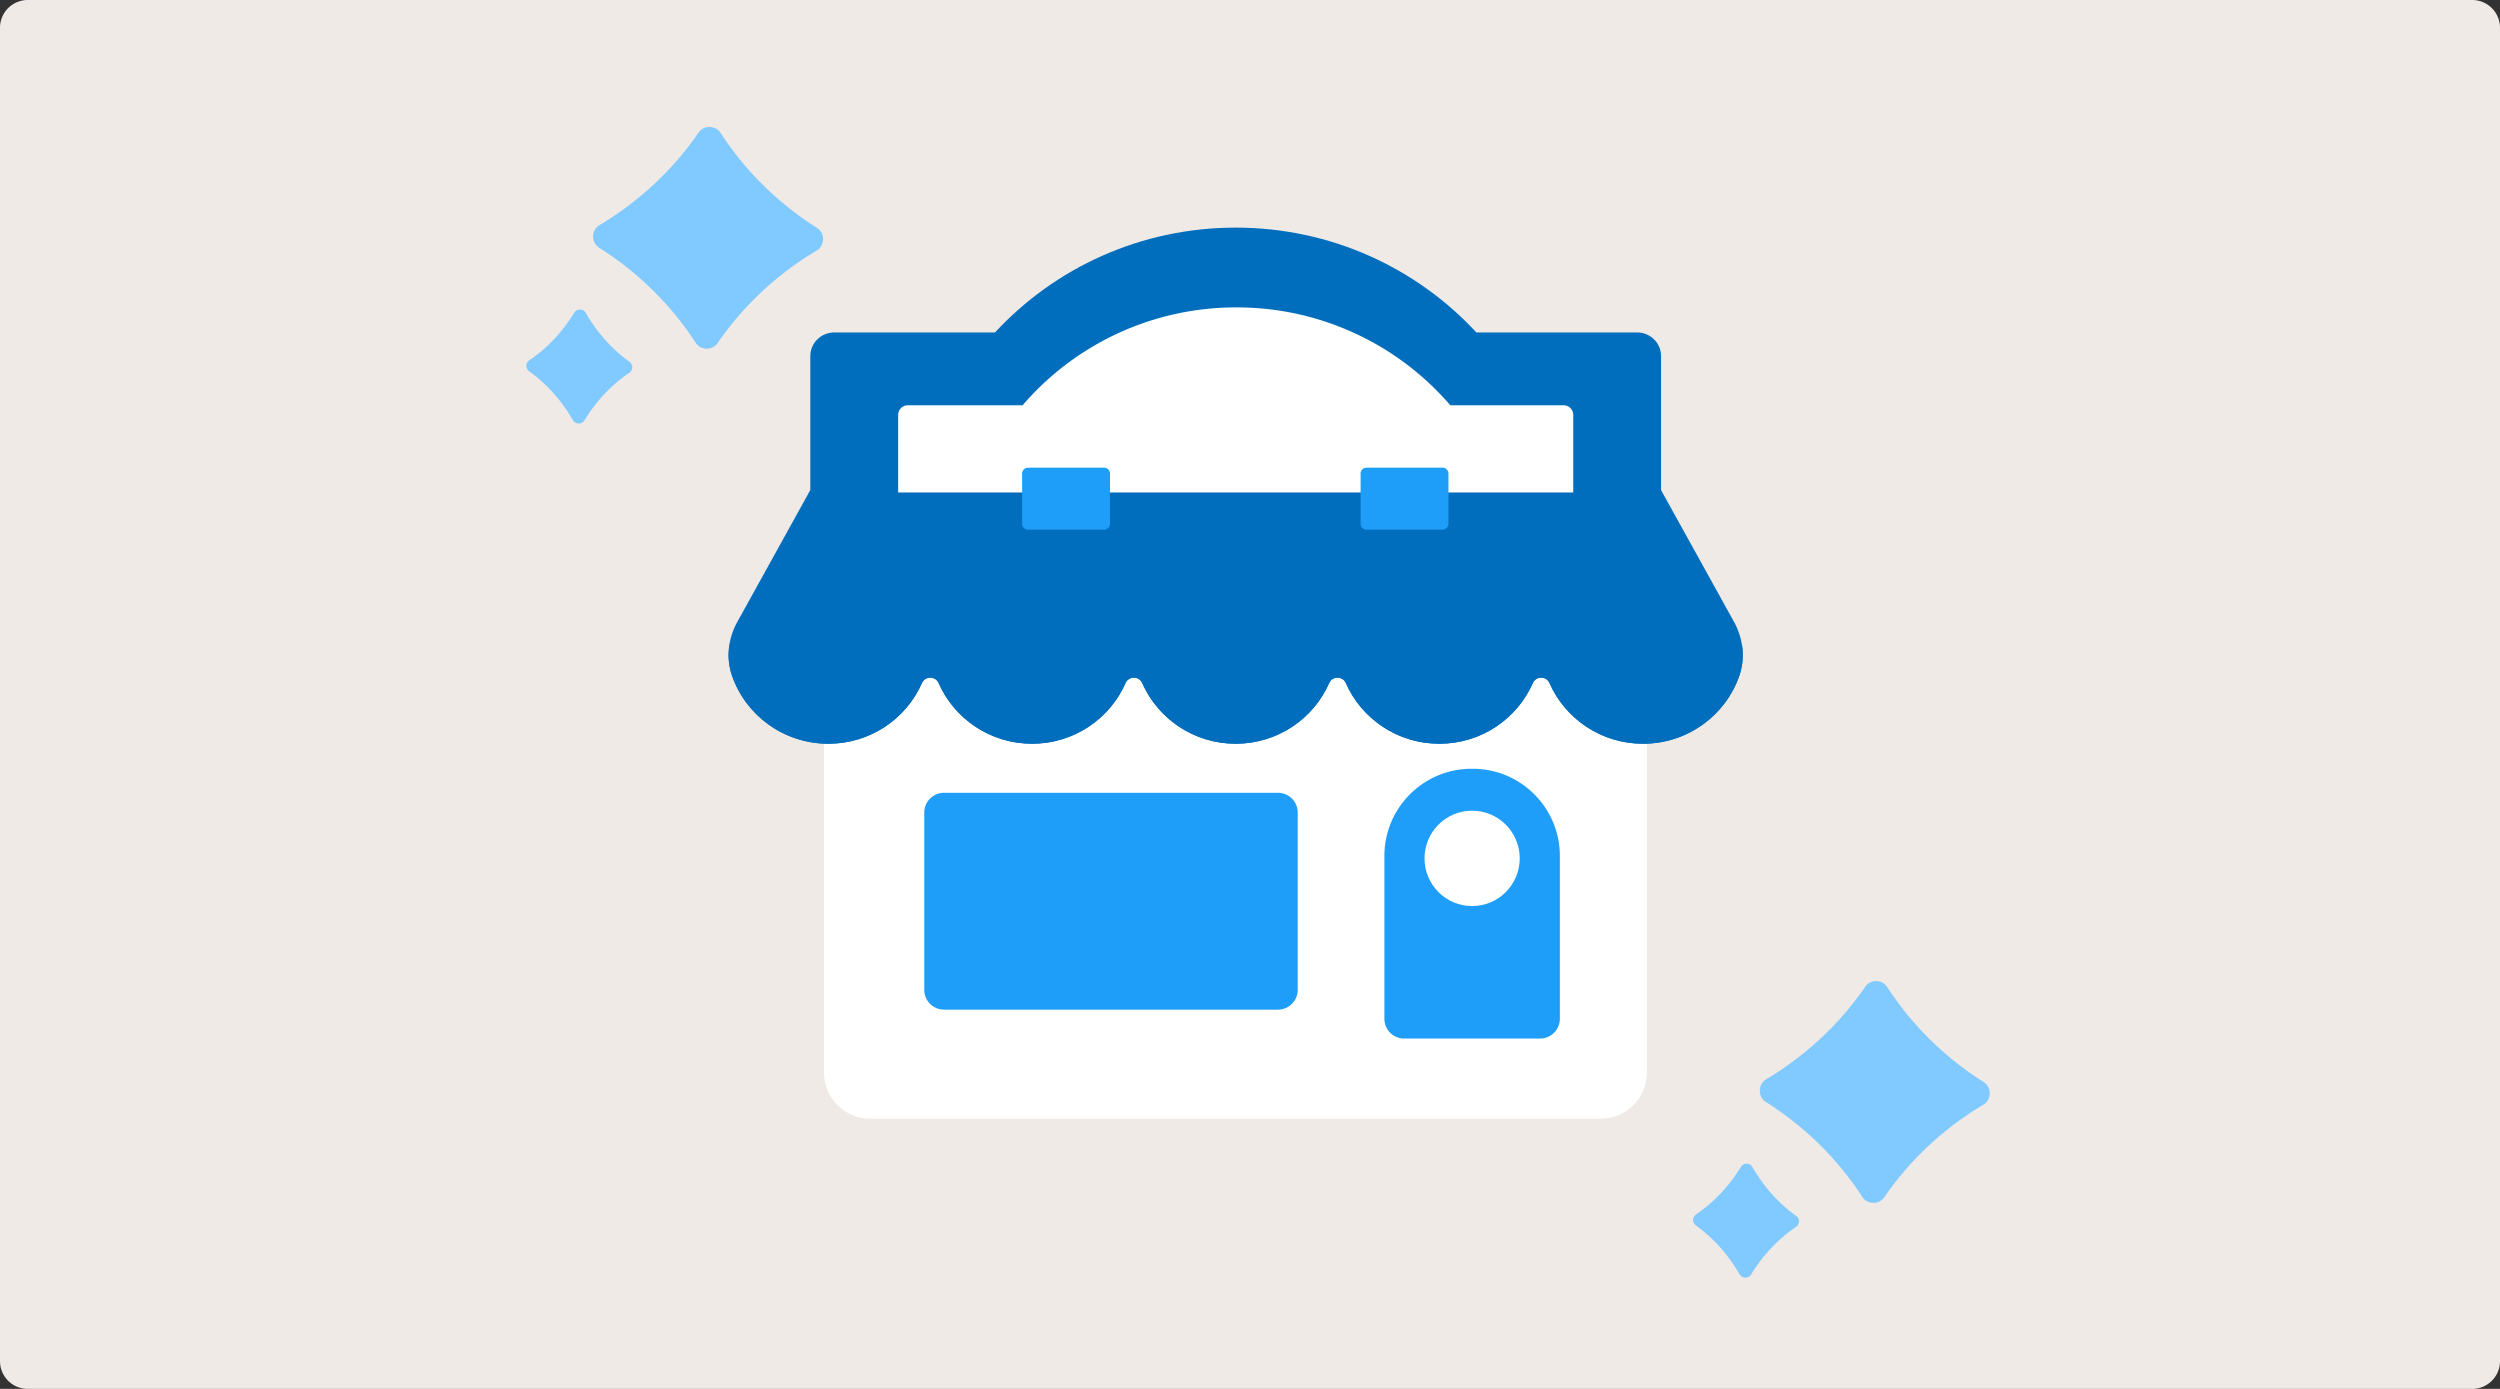
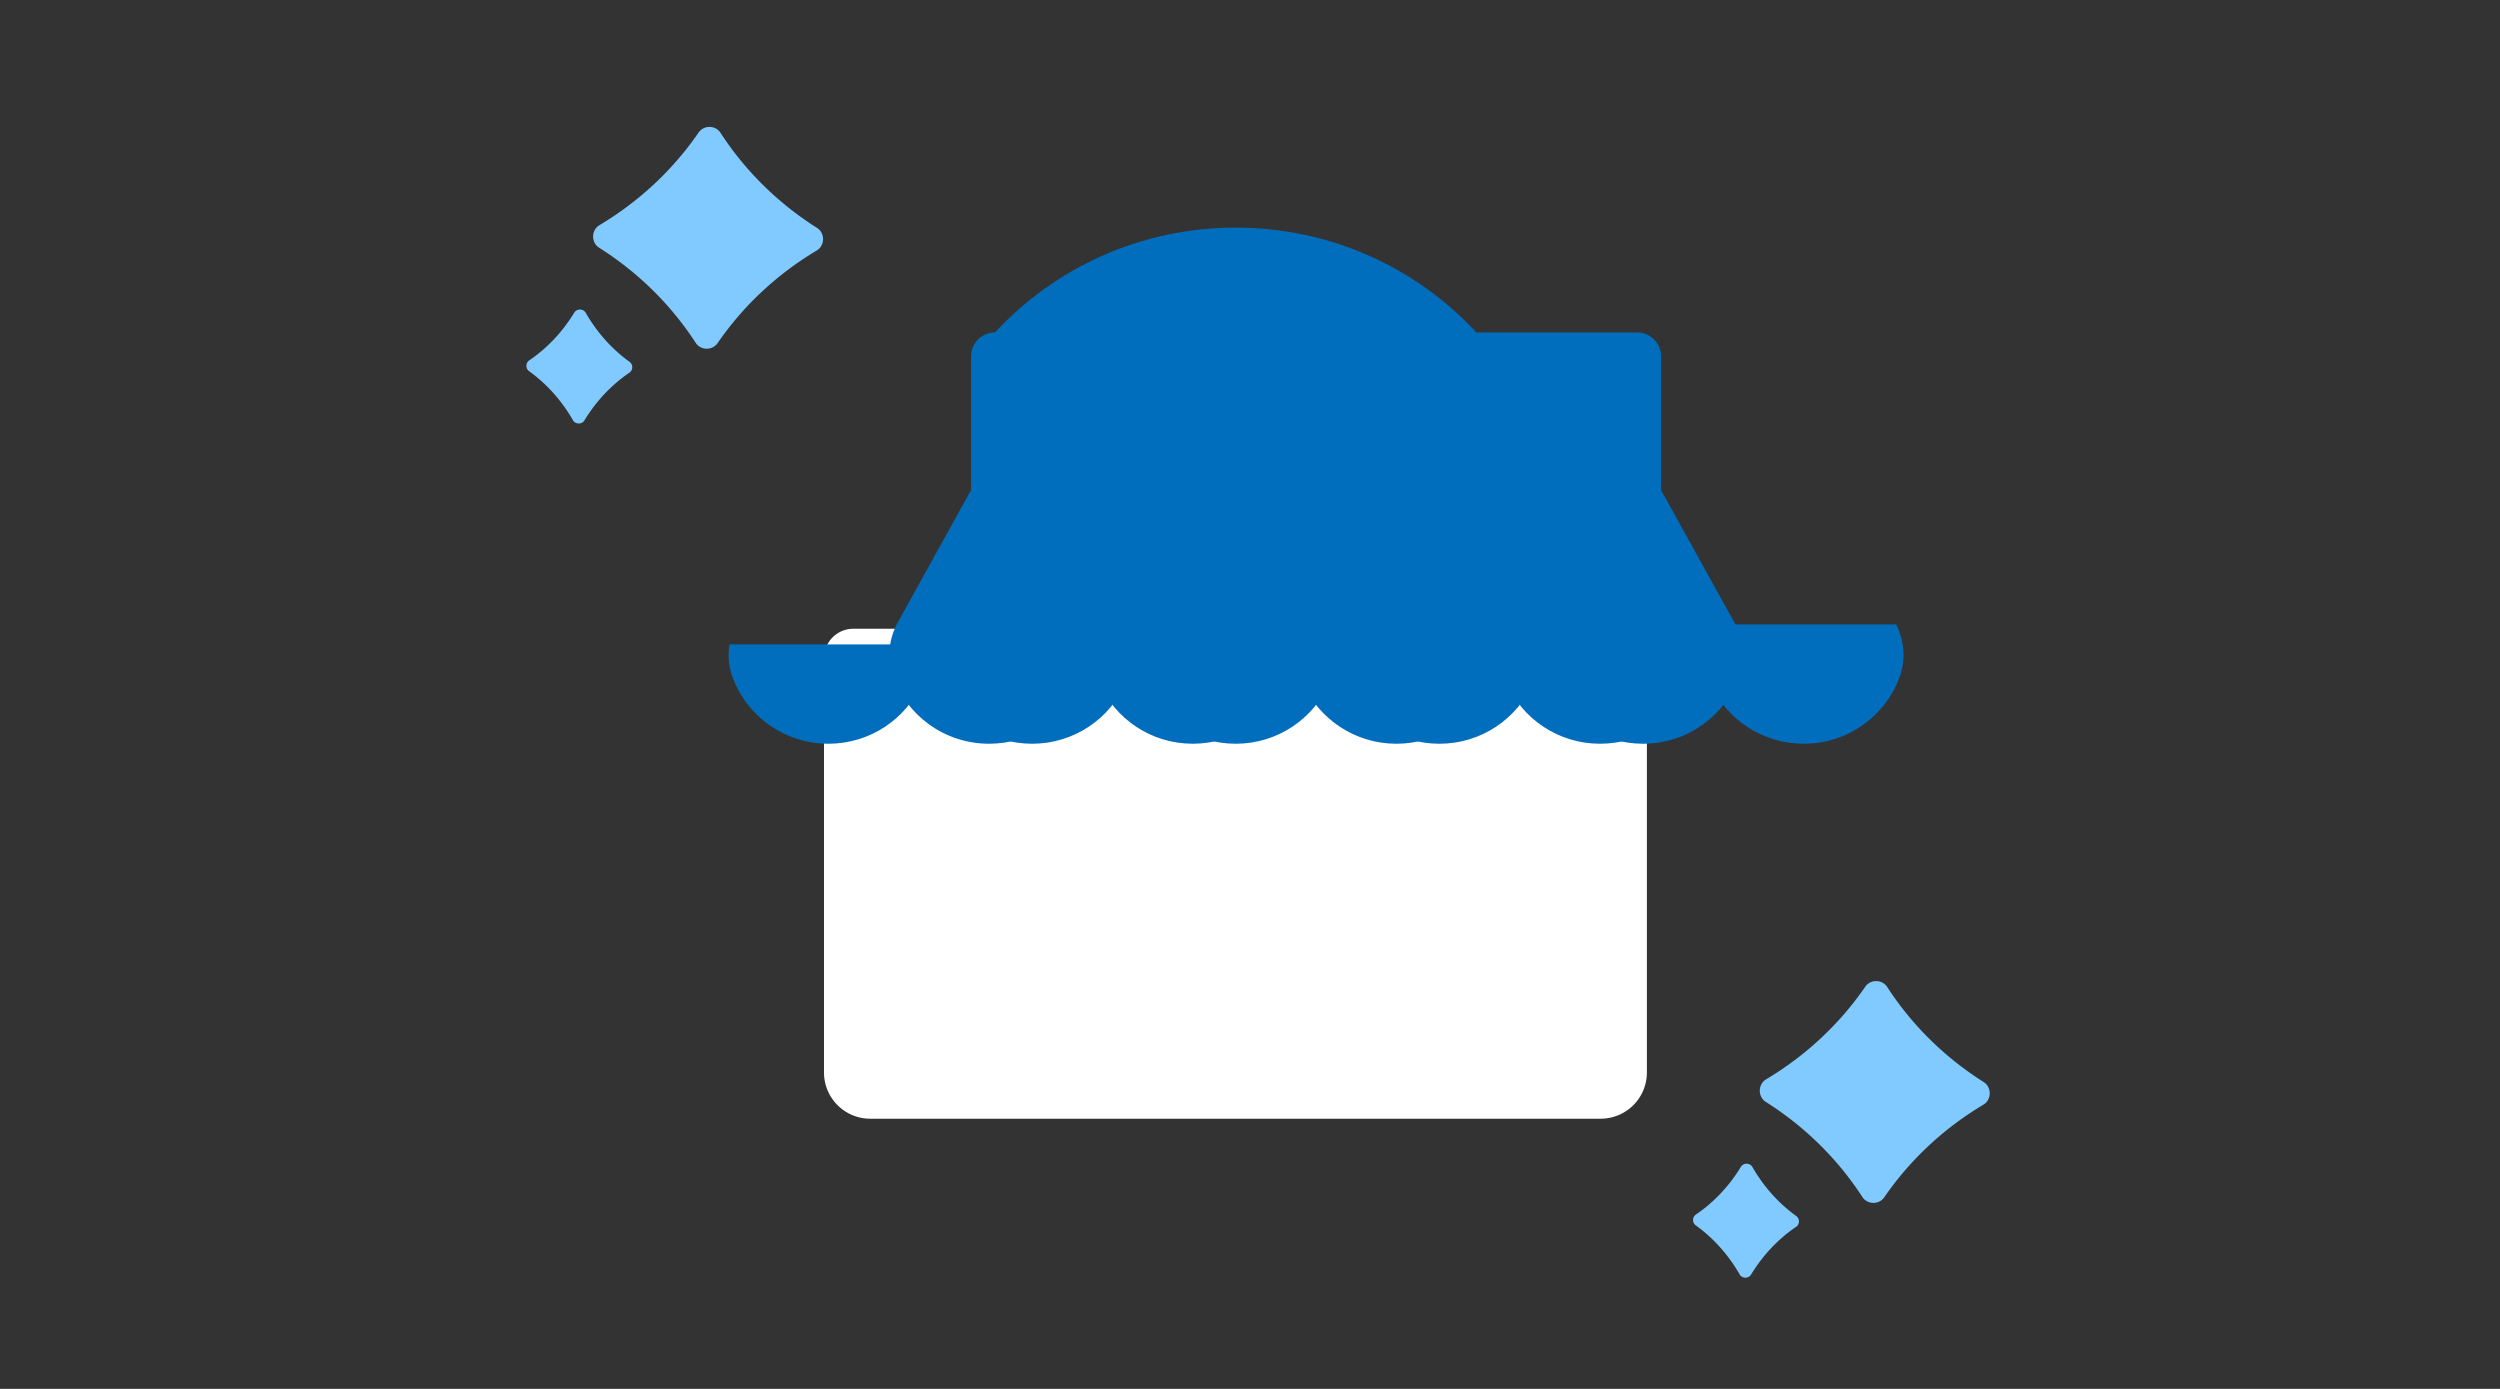
<svg xmlns="http://www.w3.org/2000/svg" width="360" height="200" fill="none">
  <rect width="100%" height="100%" fill="#333333" stroke="none" />
-   <path fill="#F0EAE6" d="M0 4a4 4 0 0 1 4-4h352a4 4 0 0 1 4 4v192a4 4 0 0 1-4 4H4a4 4 0 0 1-4-4z" />
  <path fill="#fff" fill-rule="evenodd" d="M232.93 90.544q0 .003.004.004a4.23 4.23 0 0 1 4.218 4.23v59.659a6.655 6.655 0 0 1-6.655 6.656H125.312a6.656 6.656 0 0 1-6.656-6.656V94.769a4.236 4.236 0 0 1 4.223-4.23h110.046q.005 0 .005.005" clip-rule="evenodd" />
-   <path fill="#006EBD" fill-rule="evenodd" d="m249.902 89.914-10.711-19.342v-19.3c0-1.875-1.539-3.399-3.445-3.399h-23.149c-8.582-9.273-20.926-15.095-34.655-15.095-13.728 0-26.072 5.822-34.663 15.095H120.13c-1.897 0-3.444 1.524-3.444 3.4v19.29l-10.711 19.351c-1.137 2.278-1.411 4.915-.59 7.32 1.949 5.738 7.437 9.865 13.899 9.865 6.035 0 11.216-3.605 13.472-8.751.445-1.019 1.949-1.019 2.394 0 2.248 5.146 7.437 8.751 13.463 8.751 6.027 0 11.216-3.605 13.464-8.751.444-1.019 1.949-1.019 2.393 0 2.249 5.146 7.437 8.751 13.464 8.751 6.026 0 11.215-3.605 13.463-8.751.445-1.019 1.949-1.019 2.394 0 2.248 5.146 7.437 8.751 13.472 8.751s11.215-3.605 13.463-8.751c.445-1.019 1.949-1.019 2.394 0 2.248 5.146 7.437 8.751 13.463 8.751 6.463 0 11.951-4.127 13.9-9.864.821-2.406.547-5.043-.59-7.321z" clip-rule="evenodd" />
-   <path fill="#fff" fill-rule="evenodd" d="M225.153 58.36h-16.31a40.52 40.52 0 0 0-30.799-14.093 40.5 40.5 0 0 0-30.791 14.094h-16.524c-.769 0-1.393.616-1.393 1.378v11.174h97.211V59.74c0-.762-.624-1.378-1.394-1.378" clip-rule="evenodd" />
-   <path fill="#1E9EF9" d="M184.024 114.161H135.94a2.85 2.85 0 0 0-2.846 2.851v25.524a2.85 2.85 0 0 0 2.846 2.852h48.084a2.85 2.85 0 0 0 2.847-2.852v-25.524a2.85 2.85 0 0 0-2.847-2.851M211.9 110.703h.18c6.924 0 12.54 5.634 12.54 12.561v23.435a2.85 2.85 0 0 1-2.846 2.852h-19.576a2.85 2.85 0 0 1-2.846-2.852v-23.435c0-6.935 5.624-12.561 12.54-12.561z" />
+   <path fill="#006EBD" fill-rule="evenodd" d="m249.902 89.914-10.711-19.342v-19.3c0-1.875-1.539-3.399-3.445-3.399h-23.149c-8.582-9.273-20.926-15.095-34.655-15.095-13.728 0-26.072 5.822-34.663 15.095c-1.897 0-3.444 1.524-3.444 3.4v19.29l-10.711 19.351c-1.137 2.278-1.411 4.915-.59 7.32 1.949 5.738 7.437 9.865 13.899 9.865 6.035 0 11.216-3.605 13.472-8.751.445-1.019 1.949-1.019 2.394 0 2.248 5.146 7.437 8.751 13.463 8.751 6.027 0 11.216-3.605 13.464-8.751.444-1.019 1.949-1.019 2.393 0 2.249 5.146 7.437 8.751 13.464 8.751 6.026 0 11.215-3.605 13.463-8.751.445-1.019 1.949-1.019 2.394 0 2.248 5.146 7.437 8.751 13.472 8.751s11.215-3.605 13.463-8.751c.445-1.019 1.949-1.019 2.394 0 2.248 5.146 7.437 8.751 13.463 8.751 6.463 0 11.951-4.127 13.9-9.864.821-2.406.547-5.043-.59-7.321z" clip-rule="evenodd" />
  <path fill="#fff" d="M211.985 130.474c3.786 0 6.855-3.075 6.855-6.867 0-3.793-3.069-6.867-6.855-6.867s-6.856 3.074-6.856 6.867c0 3.792 3.069 6.867 6.856 6.867" />
  <path fill="#006EBD" fill-rule="evenodd" d="M105.396 97.236c1.949 5.736 7.437 9.863 13.899 9.863 6.035 0 11.216-3.604 13.472-8.75.445-1.02 1.949-1.02 2.394 0 2.248 5.146 7.437 8.75 13.463 8.75 6.027 0 11.216-3.604 13.464-8.75.444-1.02 1.949-1.02 2.393 0 2.249 5.146 7.437 8.75 13.464 8.75s11.215-3.604 13.463-8.75c.445-1.02 1.949-1.02 2.394 0 2.248 5.146 7.437 8.75 13.472 8.75s11.215-3.604 13.464-8.75c.444-1.02 1.949-1.02 2.393 0 2.248 5.146 7.437 8.75 13.464 8.75 6.462 0 11.95-4.127 13.899-9.863.487-1.439.581-2.963.342-4.444H105.054c-.248 1.481-.154 3.005.342 4.452z" clip-rule="evenodd" />
-   <path fill="#1E9EF9" d="M158.984 67.342h-10.942a.855.855 0 0 0-.854.856v7.22c0 .473.382.857.854.857h10.942a.856.856 0 0 0 .855-.856v-7.221a.856.856 0 0 0-.855-.856M207.722 67.342h-10.941a.855.855 0 0 0-.855.856v7.22c0 .473.382.857.855.857h10.941a.856.856 0 0 0 .855-.856v-7.221a.856.856 0 0 0-.855-.856" />
  <path fill="#80CAFF" d="M117.655 32.82c1.174.742 1.151 2.538-.042 3.25-5.711 3.408-10.583 7.958-14.277 13.336-.752 1.096-2.436 1.073-3.159-.042-3.543-5.469-8.286-10.14-13.9-13.69-1.174-.743-1.15-2.538.043-3.25 5.712-3.408 10.583-7.959 14.278-13.337.752-1.096 2.437-1.073 3.159.043 3.543 5.468 8.285 10.139 13.898 13.69M90.66 52.107a.96.96 0 0 1-.022 1.557c-2.583 1.754-4.793 4.098-6.48 6.872-.37.607-1.297.596-1.651-.02-1.621-2.825-3.776-5.235-6.319-7.065a.96.96 0 0 1 .021-1.557c2.584-1.754 4.794-4.098 6.482-6.872.37-.607 1.297-.595 1.65.021 1.622 2.825 3.776 5.235 6.319 7.064M285.655 155.819c1.174.743 1.151 2.538-.042 3.25-5.711 3.409-10.583 7.959-14.277 13.337-.752 1.096-2.436 1.073-3.159-.043-3.543-5.468-8.286-10.138-13.899-13.689-1.175-.743-1.152-2.539.042-3.251 5.712-3.408 10.583-7.958 14.278-13.336.752-1.096 2.437-1.073 3.159.042 3.543 5.469 8.285 10.139 13.898 13.69M258.66 175.107a.96.96 0 0 1-.021 1.557c-2.584 1.754-4.794 4.098-6.482 6.872-.369.607-1.296.596-1.65-.021-1.621-2.825-3.776-5.234-6.319-7.064a.96.96 0 0 1 .021-1.557c2.584-1.754 4.795-4.098 6.482-6.872.369-.607 1.297-.595 1.651.021 1.621 2.825 3.775 5.235 6.318 7.064" />
</svg>